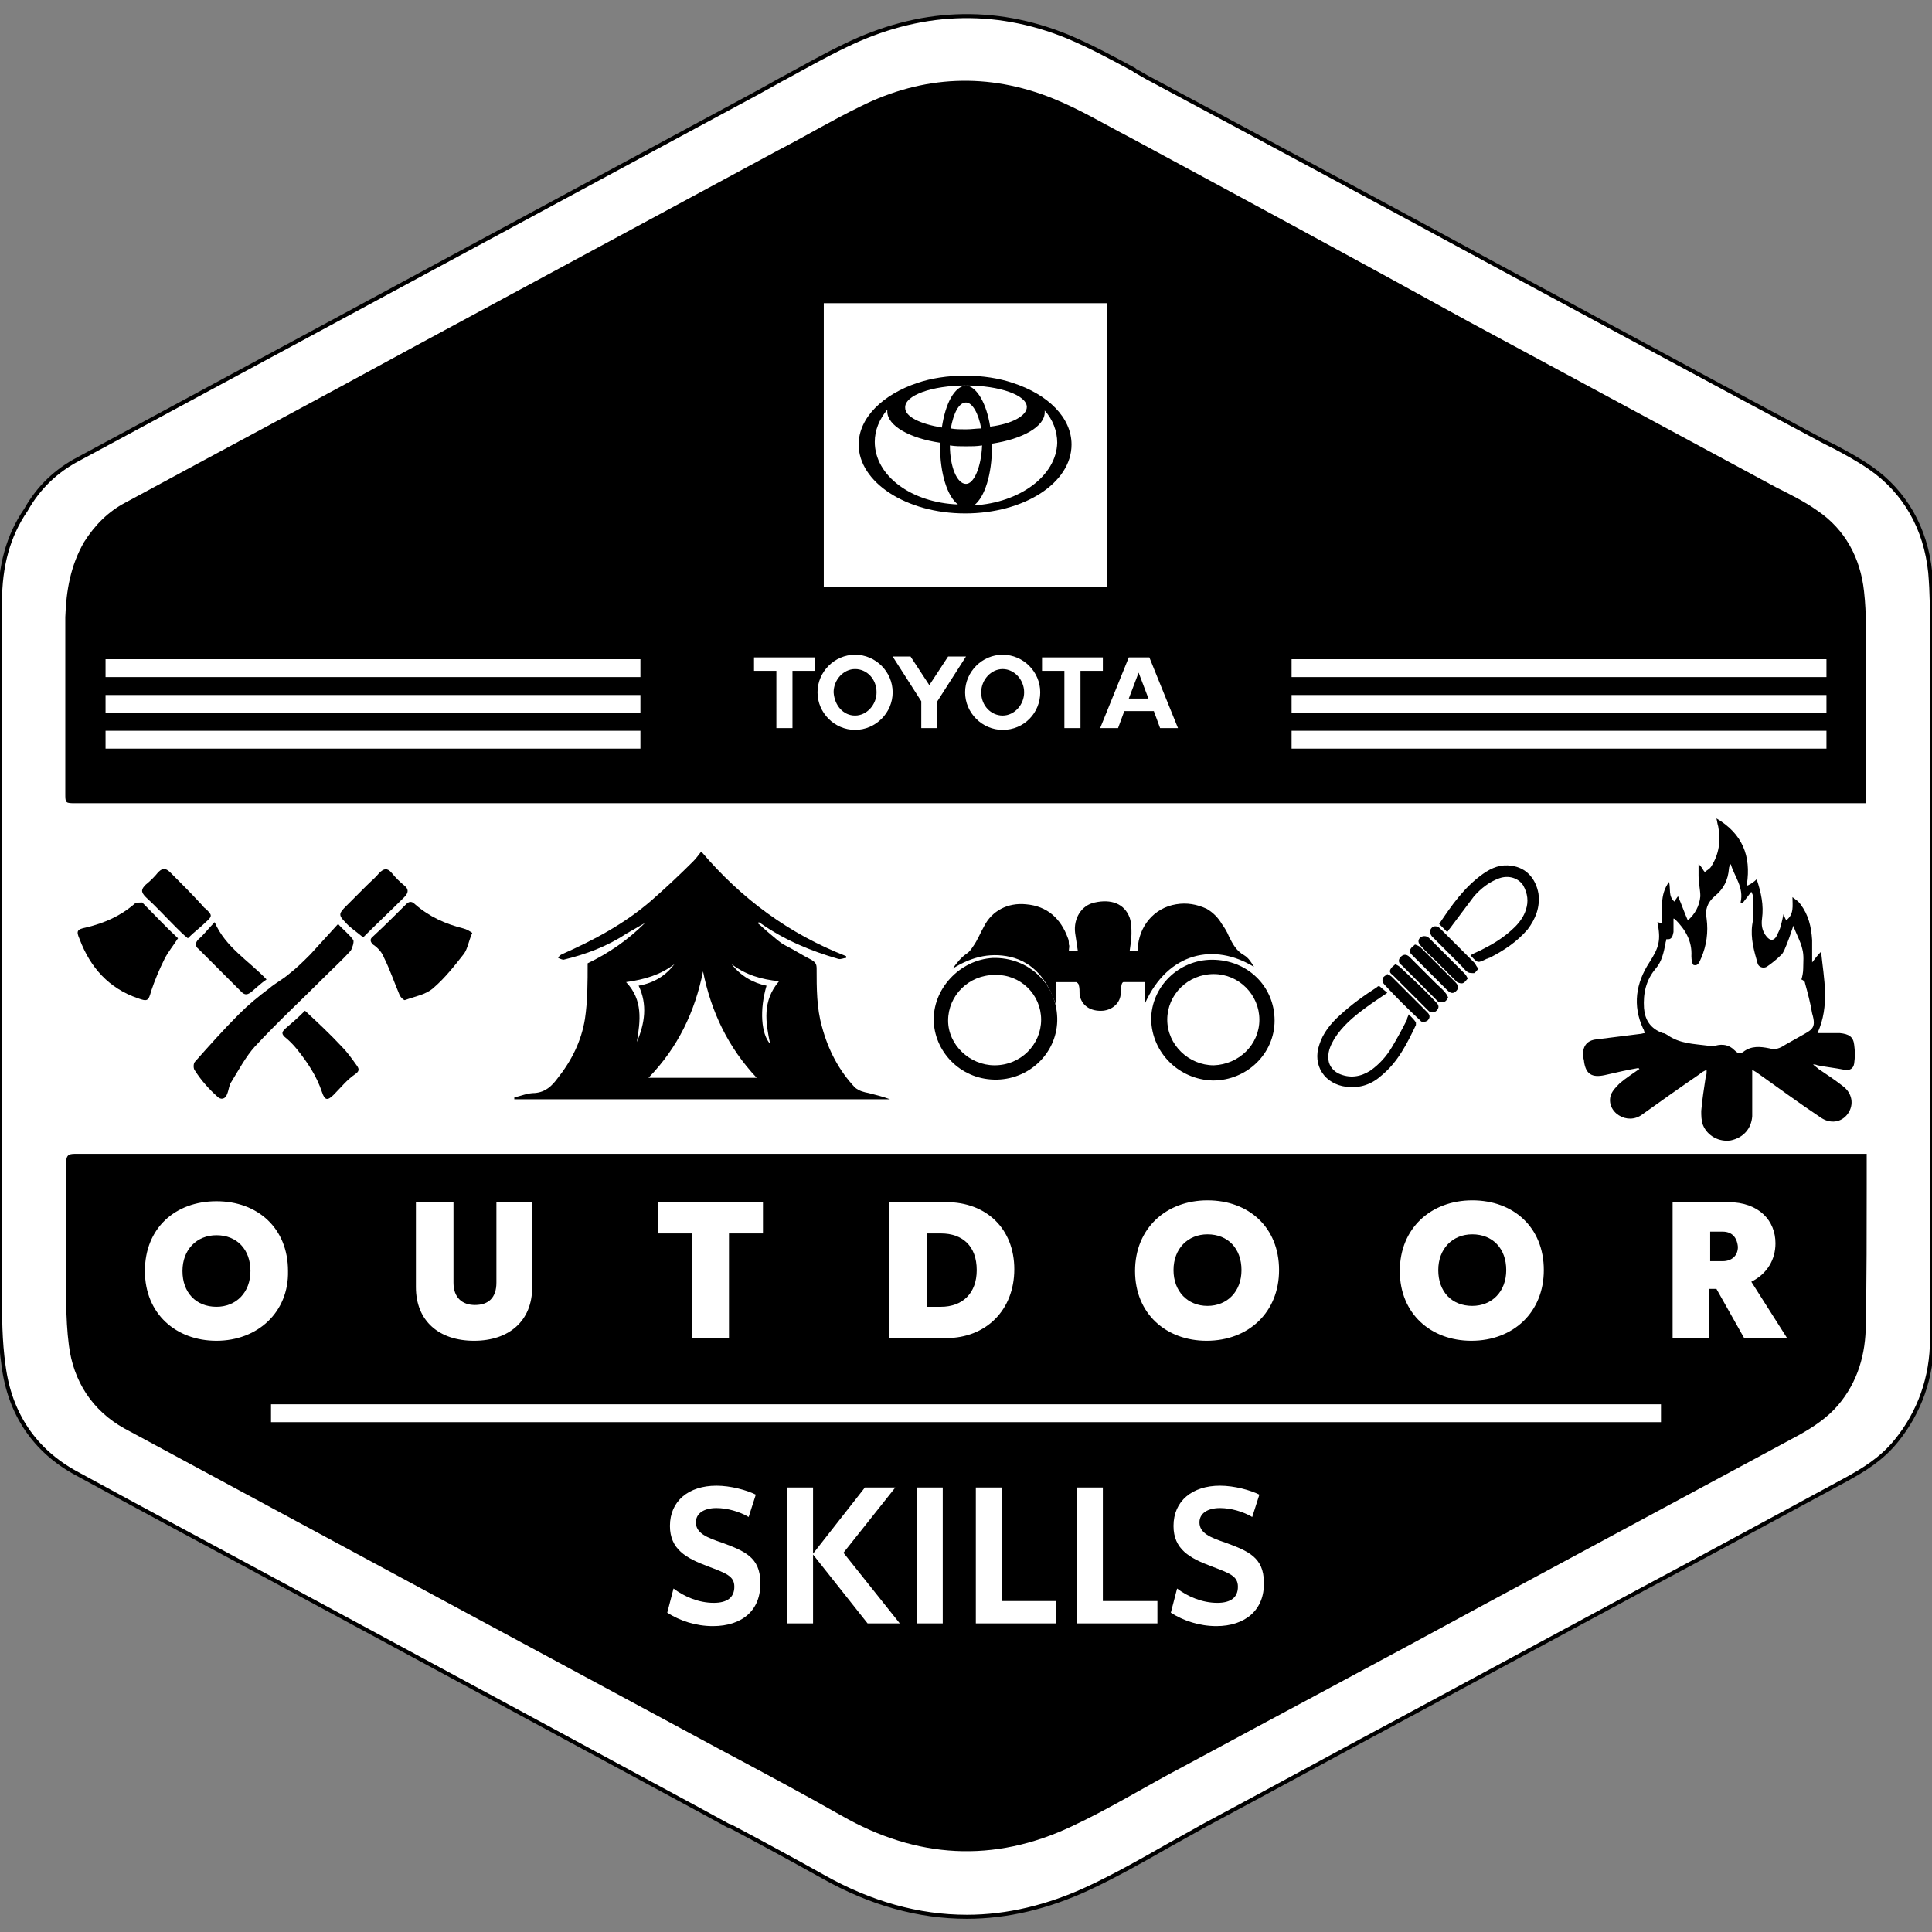
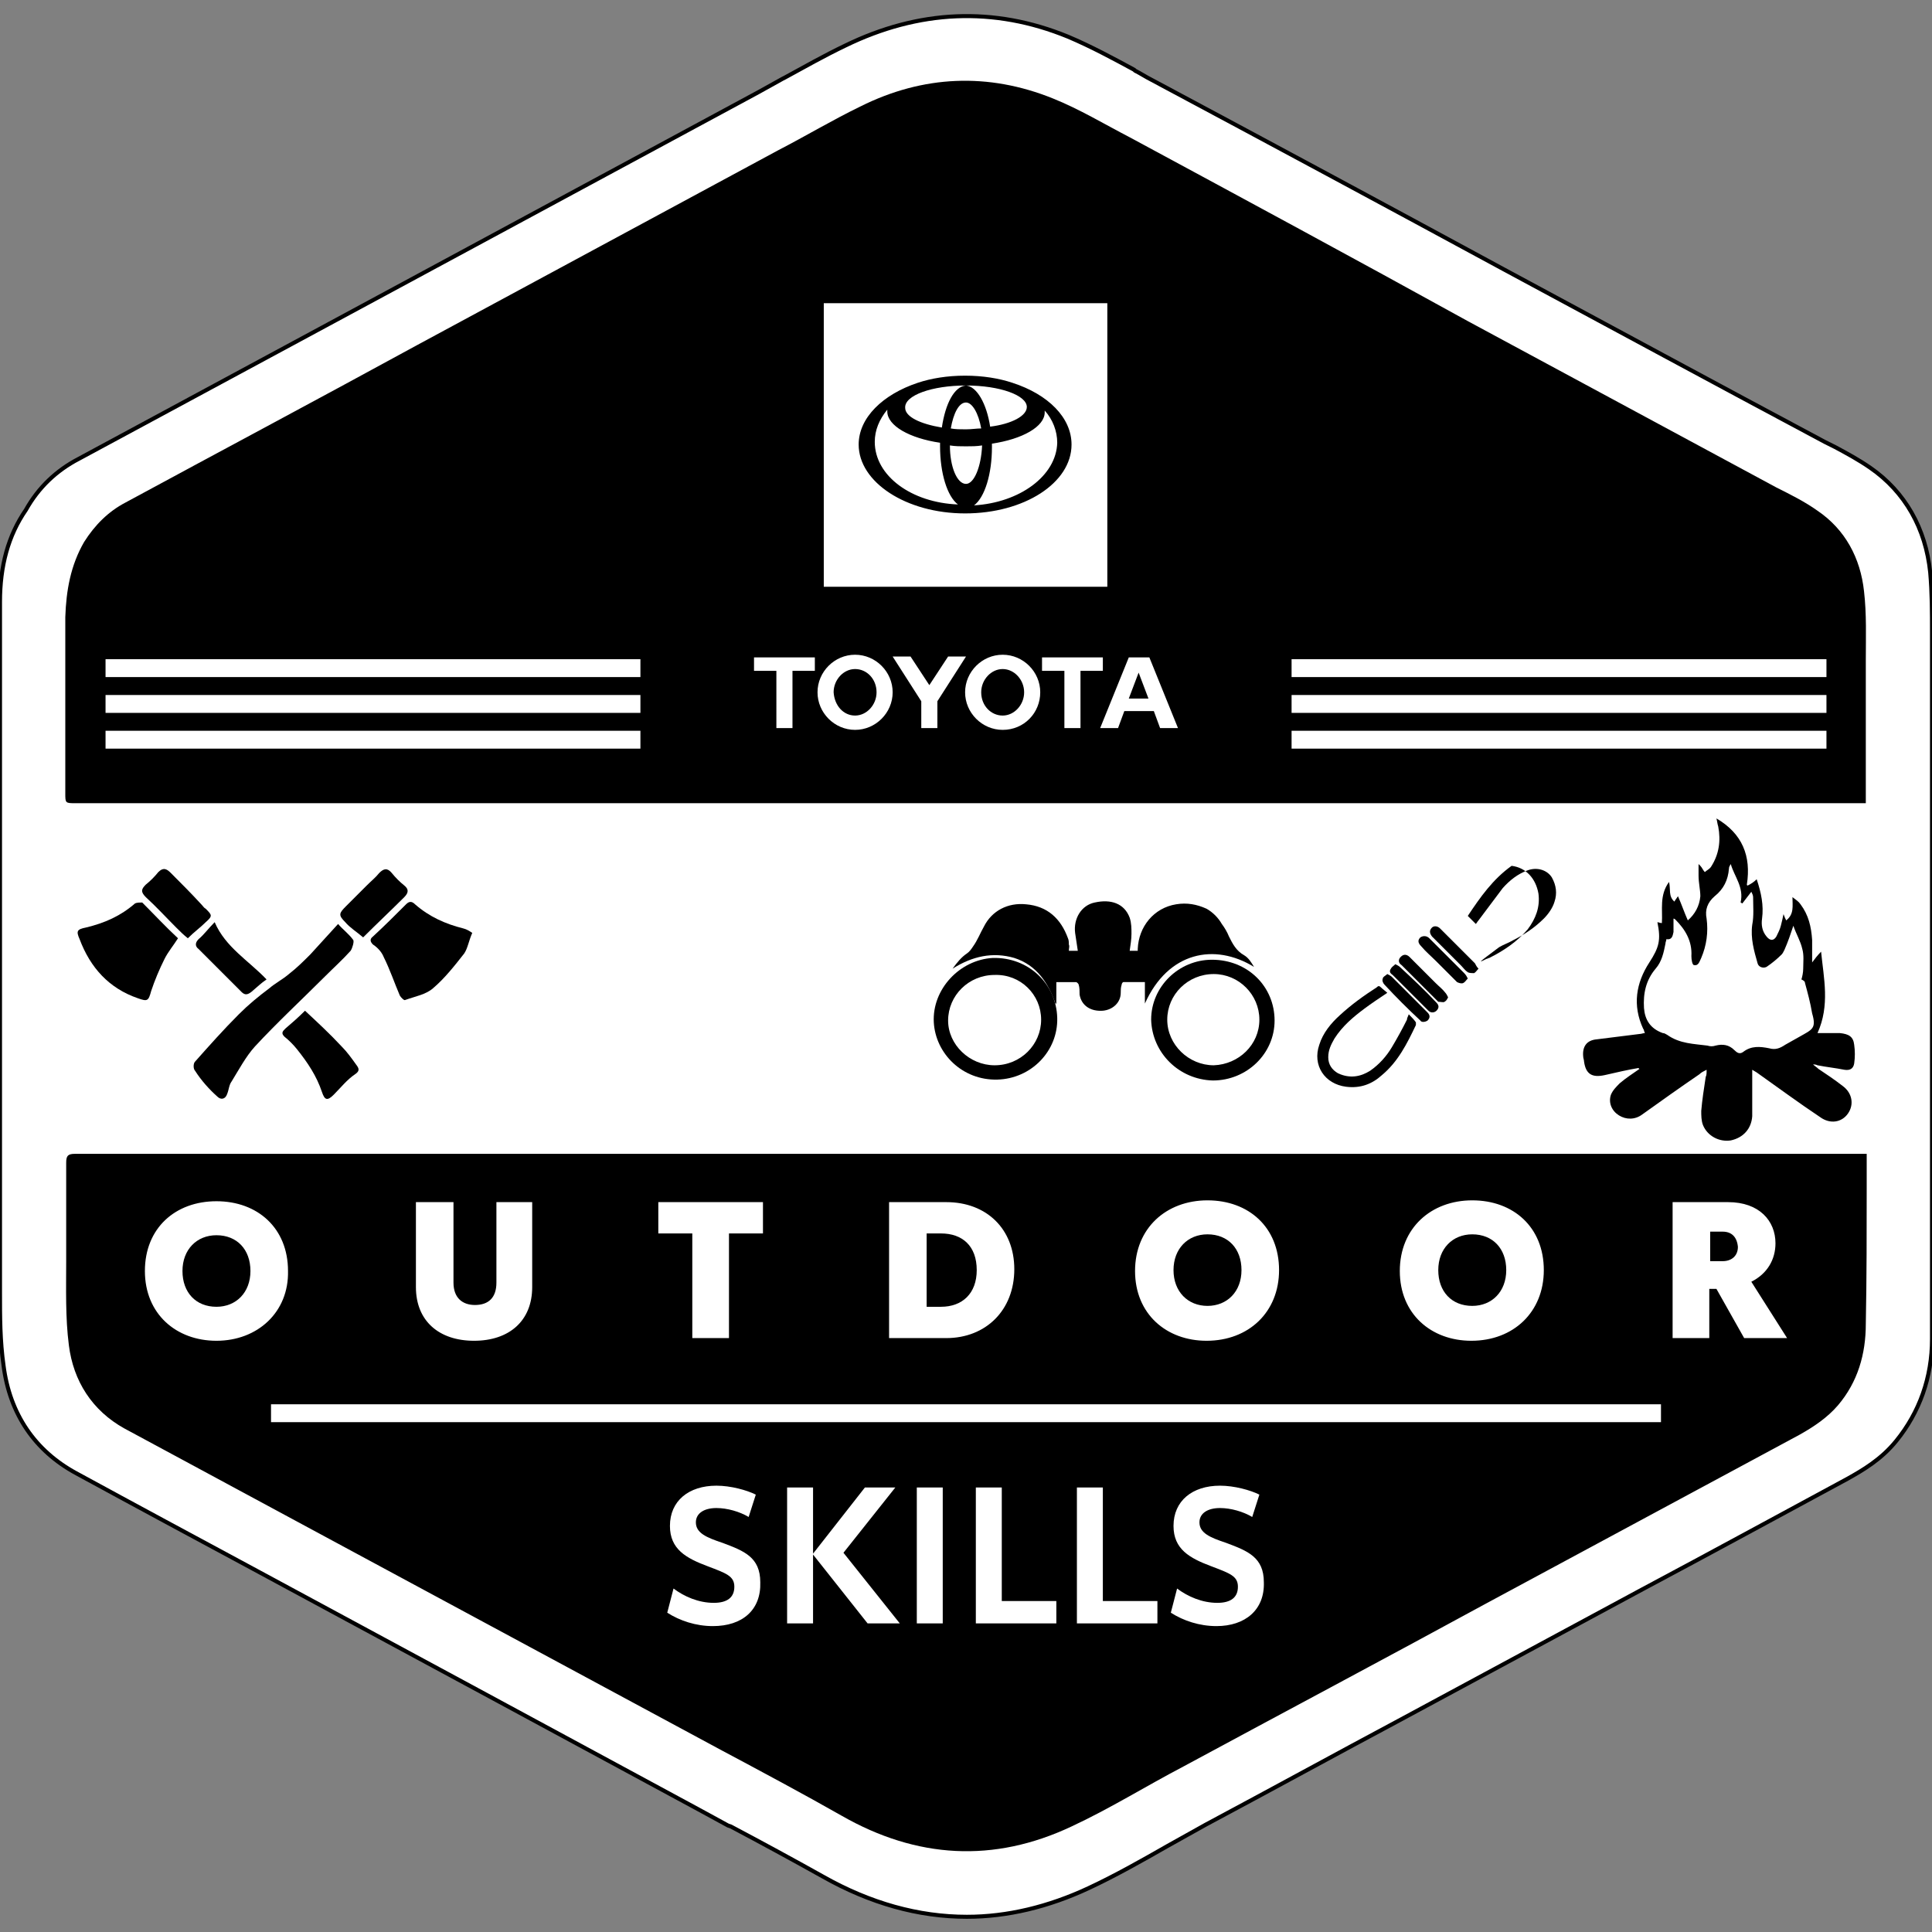
<svg xmlns="http://www.w3.org/2000/svg" x="0px" y="0px" viewBox="0 0 216 216" style="enable-background:new 0 0 216 216;" xml:space="preserve">
  <rect x="0" y="0" width="216" height="216" fill="#808080" stroke="none" />
  <style type="text/css">	.st0{display:none;}	.st1{fill:#FFFFFF;stroke:#000000;stroke-width:0.45;stroke-miterlimit:10;}</style>
  <g id="Layer_2" class="st0" />
  <g id="Layer_1">
    <g>
      <path class="st1" d="M216,128.2l0-1.6c0-13.6,0-49.7,0-54.3c0-0.5,0-1.1,0-1.6c0-2.2,0-4.4-0.2-6.7c-0.5-4.9-2.8-9-6.7-11.7   c-1.3-0.9-2.6-1.6-3.9-2.3c-0.4-0.2-0.8-0.4-1.2-0.6C192,43,180,36.5,168.1,30.1c-13.1-7.1-26.3-14.2-39.4-21.2   c-0.6-0.3-1.2-0.7-1.8-1l-0.1-0.1c-2.4-1.3-4.8-2.6-7.4-3.7c-8.3-3.4-16.7-3-24.9,1c-2.3,1.1-4.6,2.4-6.8,3.6l-0.2,0.1   c-0.9,0.5-1.8,1-2.7,1.5l-48,25.9c-9.3,5-18.7,10.1-28,15.1c-2.5,1.3-4.5,3.2-5.9,5.7C0.9,59.9,0,63.3,0,67.3c0,2.8,0,16,0,62.7   v0.5c0,0.1,0,0.3,0,0.5c0,1.9,0,3.7,0,5.6c0,2,0,3.9,0,5.9c0,0.7,0,1.4,0,2.1c0,2.6,0,5.3,0.4,8.1c0.7,5.4,3.5,9.5,8.1,12   c6.6,3.6,13.3,7.2,19.8,10.7l27.6,14.9c7.4,4,14.8,8,22.2,12c1.1,0.6,2.2,1.2,3.3,1.8l0.3,0.1c3.4,1.8,6.9,3.7,10.3,5.6   c5.3,3,10.7,4.5,16.1,4.5c4.5,0,9.1-1.1,13.6-3.2c3-1.4,6-3.1,8.8-4.7c1.4-0.8,2.9-1.6,4.3-2.4c7.3-3.9,14.6-7.9,21.9-11.8   l26.9-14.5c7.7-4.1,15.4-8.3,23-12.4c1.6-0.9,3.7-2.1,5.4-4.2c2.6-3.2,4-7.1,4-11.4c0-3.7,0-7.3,0-11L216,128.2z" />
      <g>
-         <path d="M65.4,113.9c-0.4,2.5-1.5,4.7-3.1,6.7c-0.6,0.8-1.3,1.5-2.5,1.6c-0.8,0-1.5,0.3-2.3,0.5c0,0.1,0,0.1,0,0.2    c14,0,28,0,42,0c-0.8-0.3-1.6-0.5-2.4-0.7c-0.5-0.1-1-0.2-1.5-0.6c-1.8-1.9-3-4.2-3.7-6.8c-0.6-2.1-0.6-4.3-0.6-6.5    c0-0.5-0.1-0.7-0.6-1c-1-0.5-1.9-1.1-2.9-1.6c-0.6-0.3-1.1-0.8-1.6-1.2c-0.5-0.4-1-0.9-1.5-1.3c0.1-0.1,0.2-0.1,0.3,0    c2.7,1.9,5.6,3.1,8.7,4c0.3,0.1,0.6-0.1,0.9-0.1c0-0.1,0-0.2,0-0.2c-6.4-2.5-11.7-6.4-16.2-11.7c-0.3,0.4-0.6,0.8-0.9,1.1    c-1.5,1.5-3.1,3-4.7,4.4c-3,2.6-6.4,4.4-10,6c-0.2,0.1-0.3,0.2-0.4,0.4c0.2,0.1,0.5,0.2,0.6,0.2c2.5-0.6,4.9-1.5,7-2.9    c0.7-0.4,1.4-0.8,2.1-1.2c-1.9,1.9-4.1,3.4-6.4,4.5C65.7,109.8,65.7,111.9,65.4,113.9z M87.1,109.7c-1.9,2.2-1.5,4.6-1,7    c-1-1.1-1.2-3.8-0.4-6.5c-1.5-0.3-2.9-1.1-3.9-2.4C83.4,109,85.1,109.5,87.1,109.7z M78.6,108.6c0.9,4.5,2.8,8.5,6,11.9    c-4.1,0-8,0-12.1,0C75.8,117.1,77.7,113.1,78.6,108.6z M75.4,107.8c-1,1.3-2.3,2.1-4,2.4c1,2.1,0.7,4.2-0.2,6.3    c0.4-2.4,0.7-4.7-1.2-6.7C72.1,109.5,73.8,109,75.4,107.8z" />
        <path d="M24.3,122.6c0.4,0.4,0.9,0.3,1.1-0.3c0.2-0.5,0.2-1,0.5-1.4c0.8-1.3,1.6-2.8,2.6-3.9c2.5-2.7,5.2-5.2,7.8-7.8    c1-1,2-1.9,2.9-2.9c0.2-0.3,0.4-1,0.3-1.2c-0.5-0.7-1.2-1.2-1.7-1.8c-1.1,1.2-2.1,2.3-3.1,3.4c-0.8,0.8-1.5,1.5-2.4,2.2    c-0.7,0.6-1.5,1-2.2,1.6c-1.2,0.9-2.3,1.8-3.4,2.9c-1.7,1.7-3.3,3.5-4.9,5.3c-0.2,0.2-0.2,0.8,0,1    C22.5,120.8,23.4,121.8,24.3,122.6z" />
        <path d="M15.1,101c-1.6,1.4-3.4,2.2-5.5,2.7c-1,0.2-1.1,0.4-0.7,1.3c1.2,3.2,3.3,5.5,6.5,6.6c1.1,0.4,1.2,0.3,1.5-0.8    c0.4-1.2,0.9-2.4,1.5-3.6c0.4-0.8,1-1.5,1.5-2.3c-1.4-1.3-2.7-2.7-4-4C15.7,100.9,15.3,100.9,15.1,101z" />
        <path d="M42.9,107c0.7,1.4,1.2,2.9,1.8,4.3c0.1,0.2,0.5,0.6,0.6,0.5c1.1-0.4,2.3-0.6,3.1-1.3c1.3-1.1,2.4-2.5,3.5-3.9    c0.4-0.6,0.5-1.4,0.9-2.3c-0.3-0.2-0.6-0.4-1-0.5c-2-0.5-3.8-1.3-5.4-2.7c-0.4-0.4-0.7-0.3-1,0c-1.2,1.2-2.4,2.4-3.7,3.6    c-0.4,0.3-0.3,0.6,0,0.9C42.3,106,42.7,106.5,42.9,107z" />
        <path d="M33.2,117.3c1.2,1.5,2.2,3,2.8,4.8c0.3,0.9,0.6,1,1.3,0.3c0.8-0.8,1.5-1.7,2.4-2.3c0.6-0.4,0.4-0.7,0.1-1.1    c-0.5-0.7-1-1.4-1.6-2c-1.3-1.4-2.7-2.7-4.1-4c-0.8,0.8-1.5,1.4-2.2,2c-0.3,0.3-0.5,0.5-0.1,0.9    C32.3,116.3,32.8,116.8,33.2,117.3z" />
        <path d="M45.2,100.3c0.5-0.5,0.5-0.9,0-1.3c-0.5-0.4-1-0.9-1.4-1.4c-0.5-0.6-0.9-0.5-1.4,0C42,98.1,41.5,98.5,41,99    c-0.8,0.8-1.6,1.6-2.3,2.3c-0.8,0.8-0.9,1-0.1,1.8c0.5,0.6,1.3,1.1,2,1.7C42.1,103.3,43.7,101.8,45.2,100.3z" />
        <path d="M23,103.1c0.8-0.7,0.7-0.8,0-1.5c-0.2-0.1-0.3-0.3-0.5-0.5c-1.1-1.2-2.3-2.4-3.4-3.5c-0.4-0.4-0.8-0.7-1.4-0.1    c-0.4,0.5-0.9,1-1.4,1.4c-0.5,0.5-0.6,0.8,0,1.4c1.2,1.1,2.3,2.3,3.4,3.4c0.4,0.4,0.8,0.8,1.3,1.2    C21.7,104.2,22.4,103.7,23,103.1z" />
        <path d="M22.2,105c-0.4,0.4-0.4,0.8,0,1.1c1.6,1.6,3.2,3.2,4.8,4.8c0.4,0.4,0.7,0.3,1.1,0c0.6-0.5,1.1-1,1.7-1.4    c-2-2.1-4.6-3.6-5.8-6.4C23.3,103.8,22.8,104.5,22.2,105z" />
        <path d="M140.2,108.1c-0.3-0.5-0.6-1-1.1-1.3c-0.9-0.5-1.3-1.3-1.7-2.1c-0.2-0.5-0.5-1-0.8-1.4c-0.4-0.7-1-1.3-1.7-1.7    c-1.1-0.5-2.2-0.7-3.4-0.5c-2.5,0.4-4.2,2.5-4.3,5c0,0.1,0,0.2,0,0.2c-0.3,0-0.6,0-0.9,0c0.1-0.7,0.2-1.3,0.2-1.9    c0-0.6,0-1.2-0.2-1.8c-0.6-1.6-2.1-2.1-3.9-1.7c-1.5,0.3-2.4,1.8-2.2,3.4c0.1,0.7,0.2,1.3,0.3,2c-0.3,0-0.6,0-1,0    c0-0.3,0.1-0.5,0-0.7c0-0.2,0-0.5-0.1-0.7c-0.8-2.2-2.3-3.6-4.7-3.8c-2-0.2-3.8,0.7-4.7,2.5c-0.4,0.7-0.7,1.5-1.2,2.2    c-0.2,0.3-0.4,0.6-0.7,0.8c-0.6,0.4-1.1,1-1.6,1.7c2.2-1.4,4.5-1.9,6.9-1.2c2.5,0.8,3.8,2.8,4.6,5.1c0,0,0.1,0,0.1,0    c0-0.8,0-1.6,0-2.4c0.8,0,1.5,0,2.2,0c0.1,0,0.3,0.2,0.3,0.3c0.1,0.3,0.1,0.7,0.1,1.1c0.2,1.2,1.2,1.9,2.6,1.8c1.1-0.1,2-0.9,2-2    c0-0.3,0-0.6,0.1-0.9c0-0.1,0.1-0.3,0.2-0.3c0.8,0,1.5,0,2.4,0c0,0.9,0,1.6,0,2.4C130.6,106.4,135.8,105.4,140.2,108.1z" />
        <path d="M135.6,120.8c3.8,0,6.9-3,6.9-6.7c0-3.8-3-6.8-7-6.8c-3.7,0-6.8,3-6.8,6.7C128.8,117.7,131.8,120.7,135.6,120.8z     M135.7,108.9c2.8,0,5.1,2.3,5.1,5.1c0,2.8-2.3,5-5.1,5.1c-2.8,0-5.2-2.3-5.2-5.1C130.5,111.2,132.8,108.9,135.7,108.9z" />
        <path d="M104.4,114.3c0.2,3.5,3.2,6.5,7.1,6.4c3.8-0.1,6.8-3.2,6.7-6.9c-0.1-3.8-3.2-6.8-7.2-6.7    C107.3,107.3,104.2,110.6,104.4,114.3z M116.4,114c0,2.8-2.3,5.1-5.2,5.1c-2.8,0-5.2-2.3-5.2-5c0-2.8,2.3-5.1,5.2-5.1    C114.1,108.9,116.4,111.2,116.4,114z" />
        <path d="M152.5,112.8c0.8-0.6,1.7-1.2,2.6-1.8c-0.2-0.2-0.5-0.4-0.7-0.6c-0.2-0.2-0.3-0.2-0.5,0c-1.4,0.9-2.8,1.9-4.1,3.1    c-1,0.9-1.9,2-2.3,3.3c-0.8,2.3,0.6,4.4,3,4.7c1.6,0.2,2.9-0.3,4-1.3c1.8-1.5,2.8-3.5,3.8-5.6c0-0.1,0-0.2,0-0.3    c-0.2-0.3-0.5-0.6-0.8-0.9c-0.1,0.3-0.2,0.4-0.2,0.6c-0.5,1-1.1,2.1-1.7,3.1c-0.6,1-1.4,1.9-2.4,2.6c-1.1,0.7-2.3,0.9-3.6,0.3    c-0.7-0.4-1.1-1-1.1-1.8c0-0.8,0.3-1.4,0.7-2.1C150.1,114.7,151.3,113.7,152.5,112.8z" />
-         <path d="M166.2,107.2c0.1,0,0.2-0.1,0.3-0.1c1.6-0.8,3.1-1.8,4.3-3.2c0.9-1.2,1.4-2.5,1.2-4c-0.3-1.7-1.4-2.9-3-3.1    c-1.2-0.2-2.2,0.2-3.2,0.9c-2.1,1.5-3.5,3.5-4.9,5.6c0.3,0.3,0.6,0.6,0.9,0.9c0.1-0.1,0.2-0.3,0.3-0.4c0.9-1.2,1.8-2.4,2.7-3.6    c0.8-0.9,1.7-1.6,2.8-2c1.1-0.4,2.2,0,2.7,0.8c0.5,0.9,0.6,1.8,0.3,2.7c-0.2,0.7-0.7,1.4-1.2,1.9c-1,1-2.2,1.8-3.4,2.4    c-0.5,0.3-1.1,0.5-1.6,0.8C165.2,107.7,165.2,107.7,166.2,107.2z" />
+         <path d="M166.2,107.2c0.1,0,0.2-0.1,0.3-0.1c1.6-0.8,3.1-1.8,4.3-3.2c0.9-1.2,1.4-2.5,1.2-4c-0.3-1.7-1.4-2.9-3-3.1    c-2.1,1.5-3.5,3.5-4.9,5.6c0.3,0.3,0.6,0.6,0.9,0.9c0.1-0.1,0.2-0.3,0.3-0.4c0.9-1.2,1.8-2.4,2.7-3.6    c0.8-0.9,1.7-1.6,2.8-2c1.1-0.4,2.2,0,2.7,0.8c0.5,0.9,0.6,1.8,0.3,2.7c-0.2,0.7-0.7,1.4-1.2,1.9c-1,1-2.2,1.8-3.4,2.4    c-0.5,0.3-1.1,0.5-1.6,0.8C165.2,107.7,165.2,107.7,166.2,107.2z" />
        <path d="M163.6,109.9c0.2-0.1,0.3-0.3,0.5-0.5c-0.1-0.2-0.2-0.4-0.4-0.6c-1.3-1.3-2.6-2.6-3.9-3.9c-0.3-0.3-0.7-0.3-1-0.1    c-0.3,0.3-0.3,0.6,0.1,1c0.5,0.6,1.1,1.1,1.7,1.7c0.8,0.8,1.5,1.5,2.3,2.3C163.1,109.9,163.4,110,163.6,109.9z" />
        <path d="M164.8,108.8c0.2-0.1,0.3-0.3,0.5-0.5c-0.2-0.2-0.3-0.4-0.4-0.6c-0.8-0.8-1.6-1.6-2.4-2.4c-0.5-0.5-1-1-1.5-1.5    c-0.3-0.3-0.7-0.3-0.9-0.1c-0.3,0.3-0.3,0.6,0,1c0,0,0.1,0.1,0.1,0.1c1,1,2.1,2.1,3.1,3.1c0.3,0.3,0.5,0.6,0.8,0.8    C164.3,108.8,164.6,108.8,164.8,108.8z" />
-         <path d="M162.8,110.8c0.3-0.3,0.3-0.6-0.1-1c-1.3-1.3-2.6-2.6-3.9-3.9c-0.1-0.1-0.3-0.2-0.6-0.3c-0.2,0.2-0.4,0.3-0.5,0.5    c-0.2,0.3,0,0.5,0.2,0.7c1.3,1.3,2.6,2.6,3.9,3.9C162.2,111.1,162.5,111.1,162.8,110.8z" />
        <path d="M160.6,113c0.3-0.3,0.3-0.6,0-0.9c-1.3-1.4-2.7-2.7-4.1-4c-0.1-0.1-0.3-0.2-0.5-0.3c-0.2,0.2-0.4,0.3-0.5,0.5    c-0.2,0.3-0.1,0.5,0.2,0.7c1.3,1.3,2.7,2.7,4,4C160,113.3,160.4,113.2,160.6,113z" />
        <path d="M161.5,112c0.2-0.1,0.3-0.3,0.4-0.5c-0.1-0.2-0.2-0.4-0.3-0.5c-0.3-0.4-0.7-0.7-1.1-1.1c-1-1-1.9-1.9-2.9-2.9    c-0.4-0.4-0.8-0.3-1.1,0.1c-0.2,0.3-0.1,0.6,0.2,0.8c1.3,1.3,2.6,2.6,3.9,3.9c0.1,0.1,0.1,0.1,0.2,0.2    C161.1,112,161.4,112.1,161.5,112z" />
        <path d="M159.6,114.1c0.3-0.3,0.3-0.6,0-0.9c-1.3-1.3-2.6-2.6-4-4c-0.1-0.1-0.3-0.2-0.5-0.3c-0.2,0.2-0.5,0.3-0.5,0.5    c-0.1,0.2,0,0.5,0.2,0.7c1.3,1.4,2.6,2.7,4,4C158.9,114.3,159.3,114.3,159.6,114.1z" />
        <path d="M203.2,119.1c1,0.2,2,0.3,3,0.5c0.6,0.1,1-0.1,1.1-0.7c0.1-0.7,0.1-1.4,0-2.1c-0.1-0.9-0.6-1.2-1.6-1.3    c-0.8,0-1.5,0-2.5,0c1.4-3.1,0.7-6.1,0.4-9.1c-0.4,0.4-0.7,0.8-1,1.2c0-0.9,0-1.7,0-2.5c-0.1-1.5-0.4-2.8-1.3-4    c-0.2-0.3-0.5-0.5-0.9-0.8c0,1,0.2,1.9-0.7,2.6c-0.1-0.2-0.2-0.4-0.3-0.7c-0.1,0.5-0.2,0.9-0.3,1.3c-0.1,0.4-0.3,0.8-0.5,1.2    c-0.3,0.5-0.7,0.5-1.1,0c-0.5-0.6-0.6-1.3-0.5-2c0.2-1.5-0.1-2.9-0.6-4.4c-0.3,0.3-0.6,0.5-1,0.7c0,0-0.1,0-0.1-0.1    c0.5-3.2-0.5-5.7-3.4-7.4c0.1,0.4,0.1,0.6,0.2,0.9c0.3,1.6,0.1,3.1-0.8,4.5c-0.2,0.3-0.5,0.4-0.7,0.6c-0.2-0.2-0.3-0.5-0.5-0.7    c0,0-0.1-0.1-0.2-0.2c0,0.5,0,0.9,0,1.3c0,0.8,0.2,1.6,0.2,2.3c-0.1,1.1-0.6,2-1.4,2.7c-0.4-0.9-0.7-1.8-1.1-2.7    c-0.2,0.3-0.3,0.4-0.4,0.6c-0.7-0.6-0.4-1.4-0.6-2.2c-1.1,1.5-0.7,3.1-0.8,4.6c-0.2,0-0.4-0.1-0.5-0.1c0.4,2,0.2,2.8-0.9,4.5    c-1.5,2.3-1.9,4.8-0.7,7.4c0.1,0.1,0.1,0.3,0.2,0.5c-0.2,0-0.4,0.1-0.6,0.1c-1.6,0.2-3.2,0.4-4.8,0.6c-1.1,0.1-1.6,0.8-1.5,1.9    c0,0.2,0.1,0.4,0.1,0.6c0.2,1.4,0.9,1.8,2.3,1.5c1.3-0.3,2.6-0.6,3.8-0.8c0,0,0,0.1,0.1,0.1c-0.7,0.5-1.5,1-2.2,1.6    c-0.4,0.4-0.8,0.8-1,1.3c-0.3,0.9,0.1,1.8,0.9,2.3c0.8,0.5,1.8,0.5,2.6-0.1c2.1-1.5,4.2-3,6.4-4.5c0.2-0.2,0.4-0.3,0.8-0.5    c0,0.4,0,0.6-0.1,0.8c-0.2,1.3-0.4,2.6-0.5,3.8c0,0.5,0,1.1,0.2,1.6c0.5,1.2,1.8,1.9,3.1,1.7c1.4-0.3,2.3-1.3,2.4-2.7    c0-1.5,0-3,0-4.5c0-0.2,0-0.4,0-0.7c0.2,0.1,0.3,0.2,0.5,0.3c2.4,1.7,4.7,3.4,7.1,5c1.1,0.8,2.4,0.6,3.1-0.4    c0.7-1,0.5-2.3-0.6-3.1c-0.9-0.7-1.8-1.3-2.7-1.9c-0.2-0.2-0.4-0.3-0.6-0.5C202.8,119,203,119,203.2,119.1z M201.2,115.9    c-0.5,0.3-1.1,0.6-1.6,0.9c-0.6,0.4-1.1,0.6-1.8,0.4c-1-0.2-2-0.3-2.9,0.4c-0.4,0.3-0.7,0.1-1-0.2c-0.6-0.6-1.3-0.7-2.1-0.5    c-0.3,0.1-0.6,0.1-0.9,0c-1.5-0.2-3.1-0.2-4.5-1.2c-0.2-0.1-0.3-0.2-0.5-0.2c-1.4-0.5-2-1.5-2.1-2.8c-0.1-1.6,0.2-3.1,1.3-4.4    c0.7-0.8,0.9-1.8,1.1-2.8c0-0.2,0.1-0.3,0.1-0.5c0.6,0.1,0.7-0.3,0.8-0.8c0-0.5,0-1,0-1.5c0,0,0.1,0,0.2,0.1    c1.1,1.1,1.9,2.4,1.8,4.1c0,0.4,0.1,1,0.3,1c0.5,0.1,0.6-0.4,0.8-0.8c0.6-1.4,0.8-2.9,0.6-4.4c-0.2-1,0.1-1.8,0.9-2.5    c1-0.8,1.5-1.8,1.6-3.1c0-0.2,0.1-0.3,0.2-0.5c0.4,1.4,1.5,2.6,1.1,4.3c0.1,0,0.1,0.1,0.2,0.1c0.3-0.4,0.7-0.9,1-1.3    c0.1,0.2,0.2,0.4,0.2,0.6c0,1,0.1,2.1-0.1,3.1c-0.2,1.5,0.2,2.9,0.6,4.3c0.1,0.4,0.6,0.6,1,0.4c0.6-0.4,1.2-0.9,1.7-1.4    c0.1-0.1,0.2-0.3,0.3-0.5c0.4-0.9,0.7-1.8,1-2.7c0.3,0.9,0.8,1.7,1,2.6c0.2,0.7,0.1,1.5,0.1,2.2c0,0.4-0.1,0.9-0.2,1.2    c0.2,0.1,0.4,0.2,0.4,0.4c0.3,1.1,0.6,2.2,0.8,3.4C203.1,115,202.6,115.1,201.2,115.9z" />
        <path d="M192.6,137.7h-1.4v3.3h1.4c1,0,1.7-0.6,1.7-1.6C194.2,138.3,193.6,137.7,192.6,137.7z" />
        <path d="M164.6,146c2.2,0,3.8-1.6,3.8-4c0-2.4-1.5-4-3.8-4c-2.2,0-3.8,1.6-3.8,4C160.8,144.4,162.3,146,164.6,146z" />
        <path d="M109.2,142c0-2.7-1.6-4.1-4-4.1h-1.6v8.2h1.6C107.6,146.1,109.2,144.6,109.2,142z" />
        <path d="M208.7,132.5c0-1.1,0-2.2,0-3.5c-0.5,0-0.8,0-1.2,0c-44.5,0-89.1,0-133.6,0c-21.8,0-43.7,0-65.5,0c-0.8,0-1,0.2-1,1    c0,3.7,0,7.3,0,11c0,3.1-0.1,6.3,0.3,9.4c0.5,4,2.6,7.3,6.2,9.3c8.5,4.6,17.1,9.2,25.6,13.8c13.7,7.4,27.5,14.8,41.2,22.2    c4.5,2.4,9,4.8,13.4,7.3c8.4,4.8,17,5.3,25.7,1.2c4.3-2,8.3-4.5,12.5-6.7c11.3-6.1,22.6-12.1,33.8-18.2    c11.7-6.3,23.4-12.6,35.1-18.9c1.6-0.9,3.1-1.9,4.3-3.3c2.2-2.6,3.1-5.7,3.1-9.1C208.7,142.8,208.7,137.7,208.7,132.5z     M164.6,134.2c4.6,0,8,3,8,7.8c0,4.7-3.4,7.9-8.1,7.9c-4.5,0-8-3-8-7.8S160,134.2,164.6,134.2z M135,134.2c4.6,0,8,3,8,7.8    c0,4.7-3.4,7.9-8.1,7.9c-4.5,0-8-3-8-7.8S130.4,134.2,135,134.2z M99.4,134.4h6.4c4.5,0,7.6,3,7.6,7.5c0,4.6-3.2,7.7-7.6,7.7    h-6.4V134.4z M73.6,134.4h11.7v3.5h-3.8v11.7h-4.1v-11.7h-3.8V134.4z M46.6,134.4h4.1v9c0,1.7,1,2.5,2.4,2.5    c1.5,0,2.4-0.8,2.4-2.5v-9h4v9.5c0,3.8-2.6,6-6.5,6s-6.5-2.2-6.5-6V134.4z M24.2,149.9c-4.5,0-8-3-8-7.8s3.4-7.8,8-7.8    c4.6,0,8,3,8,7.8C32.3,146.7,28.8,149.9,24.2,149.9z M79.7,181.8c-1.9,0-3.7-0.6-5.1-1.5l0.7-2.7c1.2,0.9,2.8,1.6,4.5,1.6    c1.5,0,2.3-0.6,2.3-1.8c0-1.2-0.9-1.5-3-2.3c-2.4-0.9-4.2-1.9-4.2-4.5c0-2.8,2.1-4.5,5.2-4.5c1.6,0,3.4,0.5,4.4,1l-0.8,2.5    c-1-0.6-2.4-1-3.6-1c-1.4,0-2.3,0.6-2.3,1.6c0,1.2,1.2,1.7,3,2.3c2.4,0.9,4.2,1.6,4.2,4.4C85.1,180,83,181.8,79.7,181.8z     M97,181.5l-6.1-7.7v7.7H88v-15.2h2.9v7.4l5.8-7.4h3.4l-5.8,7.3l6.3,7.9H97z M105.4,181.5h-2.9v-15.2h2.9V181.5z M118.1,181.5h-9    v-15.2h2.9V179h6.1V181.5z M129.4,181.5h-9v-15.2h2.9V179h6.1V181.5z M136,181.8c-1.9,0-3.7-0.6-5.1-1.5l0.7-2.7    c1.2,0.9,2.8,1.6,4.5,1.6c1.5,0,2.3-0.6,2.3-1.8c0-1.2-0.9-1.5-3-2.3c-2.4-0.9-4.2-1.9-4.2-4.5c0-2.8,2.1-4.5,5.2-4.5    c1.6,0,3.4,0.5,4.4,1l-0.8,2.5c-1-0.6-2.4-1-3.6-1c-1.4,0-2.3,0.6-2.3,1.6c0,1.2,1.2,1.7,3,2.3c2.4,0.9,4.2,1.6,4.2,4.4    C141.4,180,139.2,181.8,136,181.8z M185.7,159H30.3v-2h155.4V159z M195,149.6l-3.1-5.5h-0.8v5.5H187v-15.2h6.2    c3.5,0,5.3,2.1,5.3,4.6c0,1.8-0.9,3.4-2.7,4.3l4,6.3H195z" />
        <path d="M24.2,138.1c-2.2,0-3.8,1.6-3.8,4c0,2.4,1.5,4,3.8,4c2.2,0,3.8-1.6,3.8-4C28,139.7,26.5,138.1,24.2,138.1z" />
        <path d="M135,146c2.2,0,3.8-1.6,3.8-4c0-2.4-1.5-4-3.8-4c-2.2,0-3.8,1.6-3.8,4C131.2,144.4,132.8,146,135,146z" />
        <polygon points="127.3,75.2 126.2,78.1 128.4,78.1    " />
        <path d="M112.1,74.8c-1.3,0-2.4,1.2-2.4,2.6c0,1.5,1.1,2.6,2.4,2.6c1.3,0,2.4-1.2,2.4-2.6C114.5,76,113.4,74.8,112.1,74.8z" />
        <path d="M113.2,42.8c-1.5-0.5-3.3-0.8-5.3-0.8c-2,0-3.8,0.3-5.3,0.8c-3.9,1.3-6.6,3.9-6.6,6.9c0,4.2,5.3,7.7,11.9,7.7    c6.6,0,11.9-3.4,11.9-7.7C119.8,46.7,117.2,44.1,113.2,42.8z M108,43.1c3.8,0,6.8,1.1,6.8,2.4c0,1-1.7,1.9-4.1,2.2    C110.3,45.1,109.2,43.2,108,43.1c-1.3,0.1-2.3,2-2.7,4.7c-2.4-0.4-4.1-1.2-4.1-2.2C101.1,44.2,104.2,43.1,108,43.1z M109.7,47.9    c-0.5,0-1.1,0.1-1.7,0.1c-0.6,0-1.2,0-1.7-0.1c0.3-1.7,0.9-2.9,1.7-2.9C108.7,45,109.4,46.2,109.7,47.9z M97.8,49.4    c0-1.3,0.5-2.5,1.4-3.6c0,0.1,0,0.1,0,0.2c0,1.6,2.5,3,5.9,3.5c0,0.1,0,0.2,0,0.4c0,3,0.8,5.6,2,6.5    C101.9,56.2,97.8,53.2,97.8,49.4z M108,54.1c-1,0-1.8-1.9-1.8-4.3c0.6,0.1,1.2,0.1,1.8,0.1c0.6,0,1.2,0,1.8-0.1    C109.7,52.2,108.9,54.1,108,54.1z M108.9,56.5c1.2-0.9,2-3.5,2-6.5c0-0.1,0-0.2,0-0.4c3.4-0.5,5.9-1.9,5.9-3.5c0-0.1,0-0.1,0-0.2    c0.9,1,1.4,2.3,1.4,3.6C118.1,53.2,114,56.2,108.9,56.5z" />
        <path d="M95.6,80c1.3,0,2.4-1.2,2.4-2.6c0-1.5-1.1-2.6-2.4-2.6c-1.3,0-2.4,1.2-2.4,2.6C93.3,78.9,94.3,80,95.6,80z" />
        <path d="M8.5,89.8c66.4,0,132.7,0,199.1,0c0.3,0,0.6,0,1,0c0-0.3,0-0.5,0-0.7c0-5.1,0-10.2,0-15.3c0-2.6,0.1-5.1-0.2-7.7    c-0.4-3.7-2.1-6.9-5.2-9c-1.4-1-3-1.8-4.6-2.6c-11.5-6.2-23-12.4-34.5-18.6C151.6,29,139,22.2,126.4,15.4    c-2.9-1.5-5.7-3.2-8.7-4.4c-7.2-2.9-14.5-2.6-21.5,0.9c-3.1,1.5-6.1,3.3-9.2,4.9c-13.5,7.3-26.9,14.5-40.4,21.8    C35.8,44.5,24.9,50.3,14,56.2c-1.9,1-3.4,2.5-4.6,4.4C7.9,63.2,7.4,66,7.3,69c0,6.6,0,13.2,0,19.7C7.3,89.8,7.3,89.8,8.5,89.8z     M104.8,81.4H103v-3l-3.2-5h2l2.1,3.2l2.1-3.2h2l-3.2,5V81.4z M112.1,81.6c-2.3,0-4.2-1.9-4.2-4.2c0-2.3,1.9-4.2,4.2-4.2    c2.3,0,4.2,1.9,4.2,4.2C116.3,79.7,114.5,81.6,112.1,81.6z M120.8,81.4h-1.8V75h-2.5v-1.5h6.8V75h-2.5V81.4z M144.4,73.7h59.8v2    h-59.8V73.7z M144.4,77.7h59.8v2h-59.8V77.7z M144.4,81.7h59.8v2h-59.8V81.7z M128.5,73.5l3.2,7.9h-2l-0.7-1.9h-3.3l-0.7,1.9h-2    l3.2-7.9H128.5z M92.1,33.9h31.7v31.7H92.1V33.9z M95.6,73.2c2.3,0,4.2,1.9,4.2,4.2c0,2.3-1.9,4.2-4.2,4.2    c-2.3,0-4.2-1.9-4.2-4.2C91.4,75.1,93.3,73.2,95.6,73.2z M84.3,73.5h6.8V75h-2.5v6.4h-1.8V75h-2.5V73.5z M11.8,73.7h59.8v2H11.8    V73.7z M11.8,77.7h59.8v2H11.8V77.7z M11.8,81.7h59.8v2H11.8V81.7z" />
        <path d="M108,96.6c0,0.1,0,0.2,0,0.3c0,0.1,0,0.1,0,0.2c0-0.1,0-0.2,0-0.3C108,96.7,108,96.7,108,96.6z" />
      </g>
    </g>
  </g>
</svg>